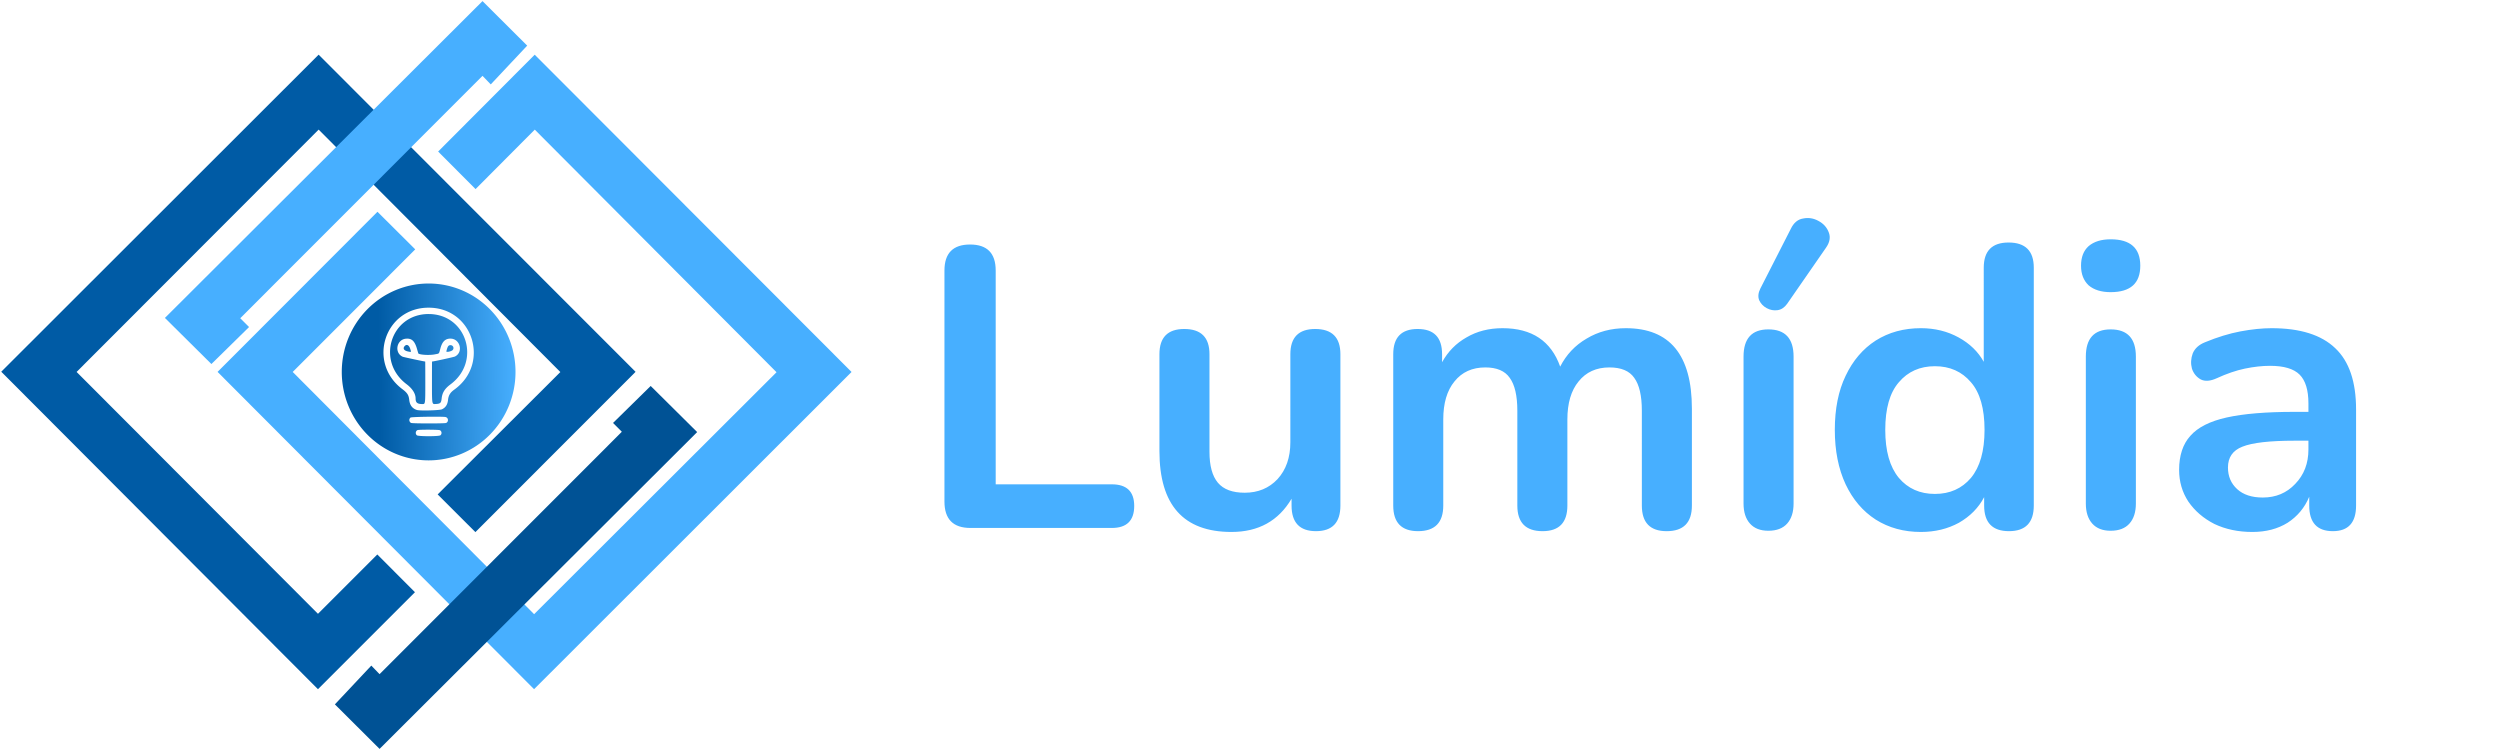
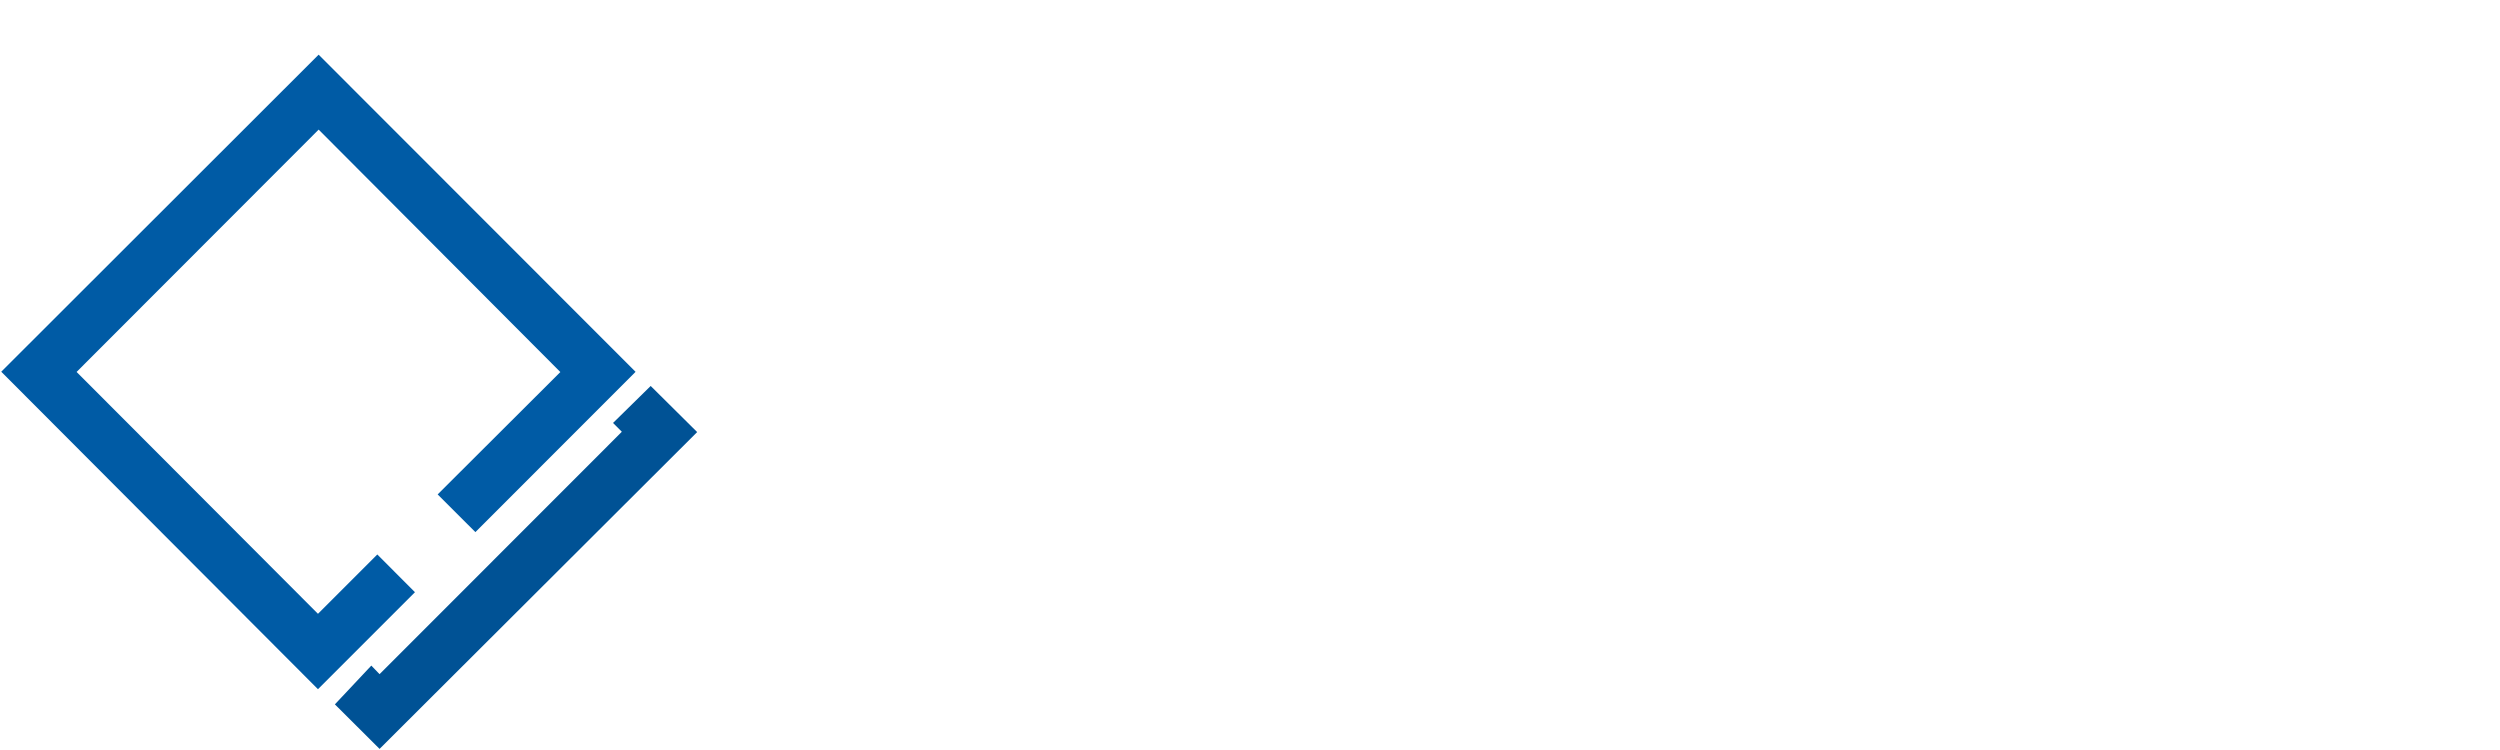
<svg xmlns="http://www.w3.org/2000/svg" xmlns:ns1="http://sodipodi.sourceforge.net/DTD/sodipodi-0.dtd" xmlns:ns2="http://www.inkscape.org/namespaces/inkscape" xmlns:xlink="http://www.w3.org/1999/xlink" width="2000" height="600" viewBox="0 0 529.167 158.75" version="1.1" id="svg1" xml:space="preserve" ns1:docname="Logotipo Branco.svg" ns2:version="1.4 (86a8ad7, 2024-10-11)">
  <ns1:namedview id="namedview1" pagecolor="#ffffff" bordercolor="#000000" borderopacity="0.25" ns2:showpageshadow="2" ns2:pageopacity="0.0" ns2:pagecheckerboard="0" ns2:deskcolor="#d1d1d1" ns2:document-units="mm" ns2:zoom="0.50835204" ns2:cx="897.01617" ns2:cy="337.36463" ns2:window-width="1920" ns2:window-height="1009" ns2:window-x="-8" ns2:window-y="-8" ns2:window-maximized="1" ns2:current-layer="layer1" />
  <defs id="defs1">
    <linearGradient id="linearGradient6" ns2:collect="always">
      <stop style="stop-color:#005ba5;stop-opacity:1;" offset="0" id="stop7" />
      <stop style="stop-color:#47afff;stop-opacity:1;" offset="1" id="stop6" />
    </linearGradient>
    <rect x="782.922" y="37.376" width="930.458" height="297.038" id="rect1" />
    <linearGradient ns2:collect="always" xlink:href="#linearGradient6" id="linearGradient7" x1="80.278" y1="79.249" x2="109.117" y2="78.728" gradientUnits="userSpaceOnUse" />
  </defs>
  <g ns2:label="Camada 1" ns2:groupmode="layer" id="layer1">
-     <path style="fill:#47afff;fill-opacity:1;stroke-width:0.095" d="M 92.74,32.076 113.179,11.579 180.245,78.735 113.044,145.878 46.052,78.717 79.897,44.825 87.89,52.782 61.955,78.729 113.055,130.004 164.364,78.787 113.195,27.437 100.659,40.025 Z" id="path2" ns1:nodetypes="ccccccccccccc" />
    <path style="fill:#005ba5;fill-opacity:1;stroke-width:0.095" d="M 92.637,104.651 118.608,78.75 67.448,27.434 16.214,78.728 l 51.089,51.194 12.56,-12.56 7.969,7.992 -20.529,20.529 L 0.264,78.682 67.443,11.573 134.528,78.705 100.624,112.632 Z" id="path3" />
-     <path id="path5" style="display:inline;fill:url(#linearGradient7);fill-opacity:1;stroke-width:0.108" d="M 90.729,60.011 A 18.388,18.718 0 0 0 72.341,78.728 18.388,18.718 0 0 0 90.729,97.446 18.388,18.718 0 0 0 109.117,78.728 18.388,18.718 0 0 0 90.729,60.011 Z m 9.7e-4,5.115 c 9.403,0 13.101,11.854 5.414,17.356 -0.84,0.602 -1.208,1.206 -1.306,2.145 -0.105,1.009 -0.495,1.621 -1.276,2.005 -0.483,0.237 -4.668,0.354 -5.315,0.149 -0.976,-0.309 -1.507,-1.013 -1.626,-2.154 -0.103,-0.99 -0.417,-1.48 -1.438,-2.245 -7.524,-5.633 -3.788,-17.257 5.547,-17.257 z m 0,1.344 c -8.041,0 -11.167,9.958 -4.664,14.858 1.229,0.926 1.901,1.992 1.906,3.022 0.004,0.885 0.362,1.174 1.459,1.179 0.593,0.003 0.593,0.003 0.593,-4.5 0,-2.477 -0.009,-4.503 -0.019,-4.503 -0.212,0 -4.555,-0.926 -4.754,-1.013 -1.851,-0.816 -1.332,-3.663 0.697,-3.825 1.21,-0.097 1.842,0.495 2.318,2.171 0.149,0.524 0.28,0.96 0.292,0.97 0.372,0.292 2.368,0.398 3.464,0.183 1.019,-0.199 0.863,-0.031 1.208,-1.303 0.382,-1.404 1.02,-2.025 2.088,-2.034 2.085,-0.017 2.829,2.888 0.971,3.793 -0.254,0.124 -4.527,1.059 -4.838,1.059 -0.011,0 -0.019,2.029 -0.019,4.51 0,4.51 -1.2e-4,4.51 0.689,4.484 1.073,-0.04 1.262,-0.202 1.362,-1.162 0.13,-1.252 0.656,-2.094 1.879,-3.004 6.537,-4.866 3.417,-14.884 -4.636,-14.884 z m -4.654,6.55 c -0.141,0.009 -0.286,0.088 -0.423,0.241 -0.448,0.5 -0.142,0.968 0.749,1.146 0.683,0.136 0.649,0.173 0.454,-0.495 -0.174,-0.596 -0.469,-0.912 -0.78,-0.892 z m 9.281,0.04 c -0.449,0 -0.623,0.259 -0.876,1.304 -0.062,0.255 1.06,0.032 1.332,-0.265 0.375,-0.41 0.099,-1.039 -0.456,-1.039 z m -3.537,15.144 c 1.266,-0.003 2.33,0.019 2.521,0.075 0.599,0.174 0.649,1.011 0.075,1.25 -0.321,0.134 -7.078,0.13 -7.388,-0.004 -0.448,-0.194 -0.519,-0.852 -0.124,-1.144 0.134,-0.099 2.806,-0.172 4.916,-0.177 z m -1.083,2.749 c 1.123,0.004 2.246,0.042 2.375,0.108 0.409,0.211 0.467,0.781 0.11,1.08 -0.303,0.254 -4.68,0.254 -4.983,0 -0.352,-0.295 -0.287,-0.897 0.119,-1.098 0.132,-0.065 1.256,-0.094 2.379,-0.089 z" />
-     <path style="fill:#47afff;fill-opacity:1;stroke-width:0.095;stroke-dasharray:none;paint-order:markers stroke fill" d="m 34.906,67.294 67.225,-67.06 9.458,9.425 -7.711,8.205 -1.747,-1.812 -51.28,51.309 1.864,1.864 -7.969,7.829 z" id="path7" />
    <path style="display:inline;fill:#005295;fill-opacity:1;stroke-width:0.095;stroke-dasharray:none;paint-order:markers stroke fill" d="m 147.567,91.456 -67.225,67.06 -9.458,-9.425 7.711,-8.205 1.747,1.812 51.28,-51.309 -1.864,-1.864 7.969,-7.829 z" id="path8" />
-     <path style="font-weight:bold;font-size:53.298px;font-family:Nunito;-inkscape-font-specification:'Nunito Bold';fill:#47afff;stroke-width:0.884;paint-order:markers stroke fill;fill-opacity:1" d="m 205.417,111.751 q -5.508,0 -5.508,-5.593 V 57.264 q 0,-5.508 5.423,-5.508 5.423,0 5.423,5.508 v 45.251 h 24.574 q 4.745,0 4.745,4.576 0,4.661 -4.745,4.661 z m 55.25,0.847 q -15.253,0 -15.253,-17.117 V 74.975 q 0,-5.339 5.254,-5.339 5.339,0 5.339,5.339 v 20.676 q 0,4.406 1.78,6.525 1.78,2.118 5.678,2.118 4.237,0 6.949,-2.881 2.712,-2.966 2.712,-7.796 V 74.975 q 0,-5.339 5.254,-5.339 5.339,0 5.339,5.339 v 32.031 q 0,5.423 -5.169,5.423 -5.169,0 -5.169,-5.423 v -1.441 q -4.152,7.033 -12.711,7.033 z m 39.489,-0.169 q -5.254,0 -5.254,-5.423 V 74.975 q 0,-5.339 5.169,-5.339 5.169,0 5.169,5.339 v 1.695 q 1.864,-3.39 5.169,-5.254 3.305,-1.949 7.627,-1.949 9.321,0 12.202,8.135 1.949,-3.813 5.593,-5.932 3.644,-2.203 8.304,-2.203 13.982,0 13.982,17.033 v 20.507 q 0,5.423 -5.339,5.423 -5.254,0 -5.254,-5.423 V 86.923 q 0,-4.745 -1.61,-6.949 -1.525,-2.203 -5.254,-2.203 -4.152,0 -6.525,2.966 -2.373,2.881 -2.373,8.05 v 18.219 q 0,5.423 -5.254,5.423 -5.339,0 -5.339,-5.423 V 86.923 q 0,-4.745 -1.61,-6.949 -1.525,-2.203 -5.169,-2.203 -4.152,0 -6.525,2.966 -2.373,2.881 -2.373,8.05 v 18.219 q 0,5.423 -5.339,5.423 z m 74.147,-0.085 q -2.542,0 -3.898,-1.525 -1.356,-1.525 -1.356,-4.237 V 75.483 q 0,-5.762 5.254,-5.762 5.339,0 5.339,5.762 V 106.582 q 0,2.712 -1.356,4.237 -1.356,1.525 -3.983,1.525 z m 3.983,-48.047 q -0.847,1.186 -2.034,1.356 -1.186,0.169 -2.288,-0.424 -1.102,-0.593 -1.61,-1.695 -0.424,-1.102 0.254,-2.457 l 6.44,-12.626 q 0.932,-1.949 2.627,-2.203 1.695,-0.339 3.22,0.508 1.61,0.847 2.203,2.457 0.593,1.525 -0.593,3.22 z m 28.303,48.301 q -5.423,0 -9.576,-2.627 -4.067,-2.627 -6.355,-7.457 -2.288,-4.915 -2.288,-11.525 0,-6.694 2.288,-11.44 2.288,-4.83 6.355,-7.457 4.152,-2.627 9.576,-2.627 4.406,0 7.965,1.949 3.559,1.949 5.339,5.169 V 56.671 q 0,-5.339 5.254,-5.339 5.339,0 5.339,5.339 v 50.335 q 0,5.423 -5.254,5.423 -5.254,0 -5.254,-5.423 v -1.78 q -1.78,3.39 -5.339,5.423 -3.559,1.949 -8.05,1.949 z m 2.966,-8.05 q 4.745,0 7.627,-3.39 2.881,-3.474 2.881,-10.169 0,-6.779 -2.881,-10.084 -2.881,-3.39 -7.627,-3.39 -4.745,0 -7.627,3.39 -2.881,3.305 -2.881,10.084 0,6.694 2.881,10.169 2.881,3.39 7.627,3.39 z m 37.201,-42.709 q -2.966,0 -4.661,-1.441 -1.61,-1.525 -1.61,-4.152 0,-2.712 1.61,-4.152 1.695,-1.441 4.661,-1.441 6.271,0 6.271,5.593 0,5.593 -6.271,5.593 z m 0,50.505 q -2.542,0 -3.898,-1.525 -1.356,-1.525 -1.356,-4.237 V 75.483 q 0,-5.762 5.254,-5.762 5.339,0 5.339,5.762 V 106.582 q 0,2.712 -1.356,4.237 -1.356,1.525 -3.983,1.525 z m 29.998,0.254 q -4.491,0 -8.05,-1.695 -3.474,-1.78 -5.508,-4.745 -1.949,-2.966 -1.949,-6.694 0,-4.576 2.373,-7.203 2.373,-2.712 7.711,-3.898 5.339,-1.186 14.321,-1.186 h 2.966 v -1.78 q 0,-4.237 -1.864,-6.101 -1.864,-1.864 -6.271,-1.864 -2.457,0 -5.339,0.593 -2.796,0.593 -5.932,2.034 -2.034,0.932 -3.39,0.254 -1.356,-0.763 -1.864,-2.288 -0.424,-1.61 0.169,-3.22 0.678,-1.61 2.627,-2.373 3.898,-1.61 7.457,-2.288 3.644,-0.678 6.61,-0.678 9.067,0 13.474,4.237 4.406,4.152 4.406,12.965 v 20.337 q 0,5.423 -4.915,5.423 -5,0 -5,-5.423 v -1.864 q -1.441,3.474 -4.576,5.508 -3.135,1.949 -7.457,1.949 z m 2.203,-7.288 q 4.152,0 6.864,-2.881 2.796,-2.881 2.796,-7.288 v -1.864 h -2.881 q -7.965,0 -11.101,1.271 -3.051,1.186 -3.051,4.406 0,2.796 1.949,4.576 1.949,1.78 5.423,1.78 z" id="text3" aria-label="Lumídia" />
  </g>
</svg>